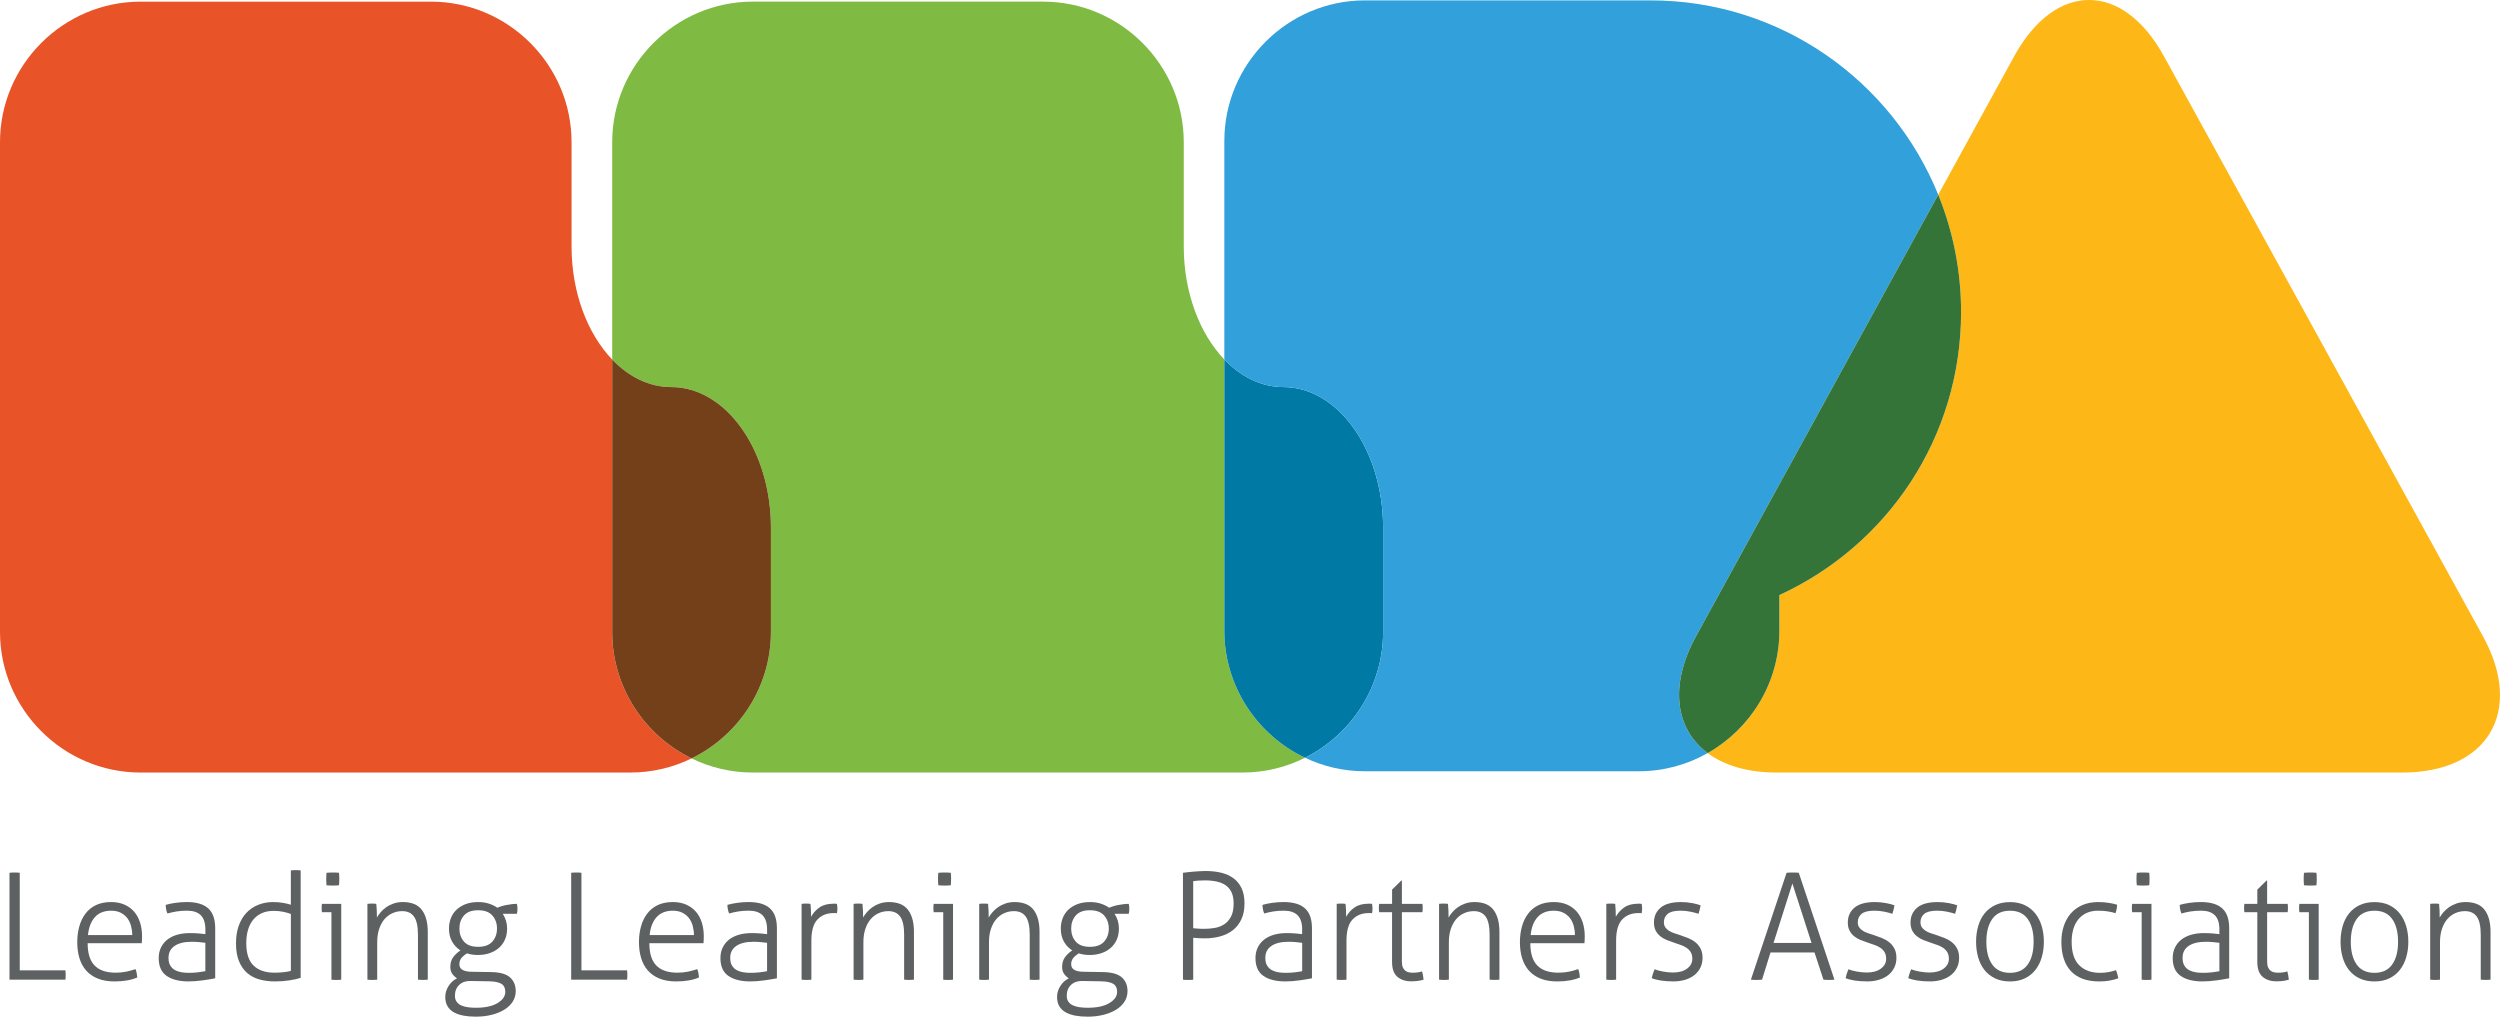
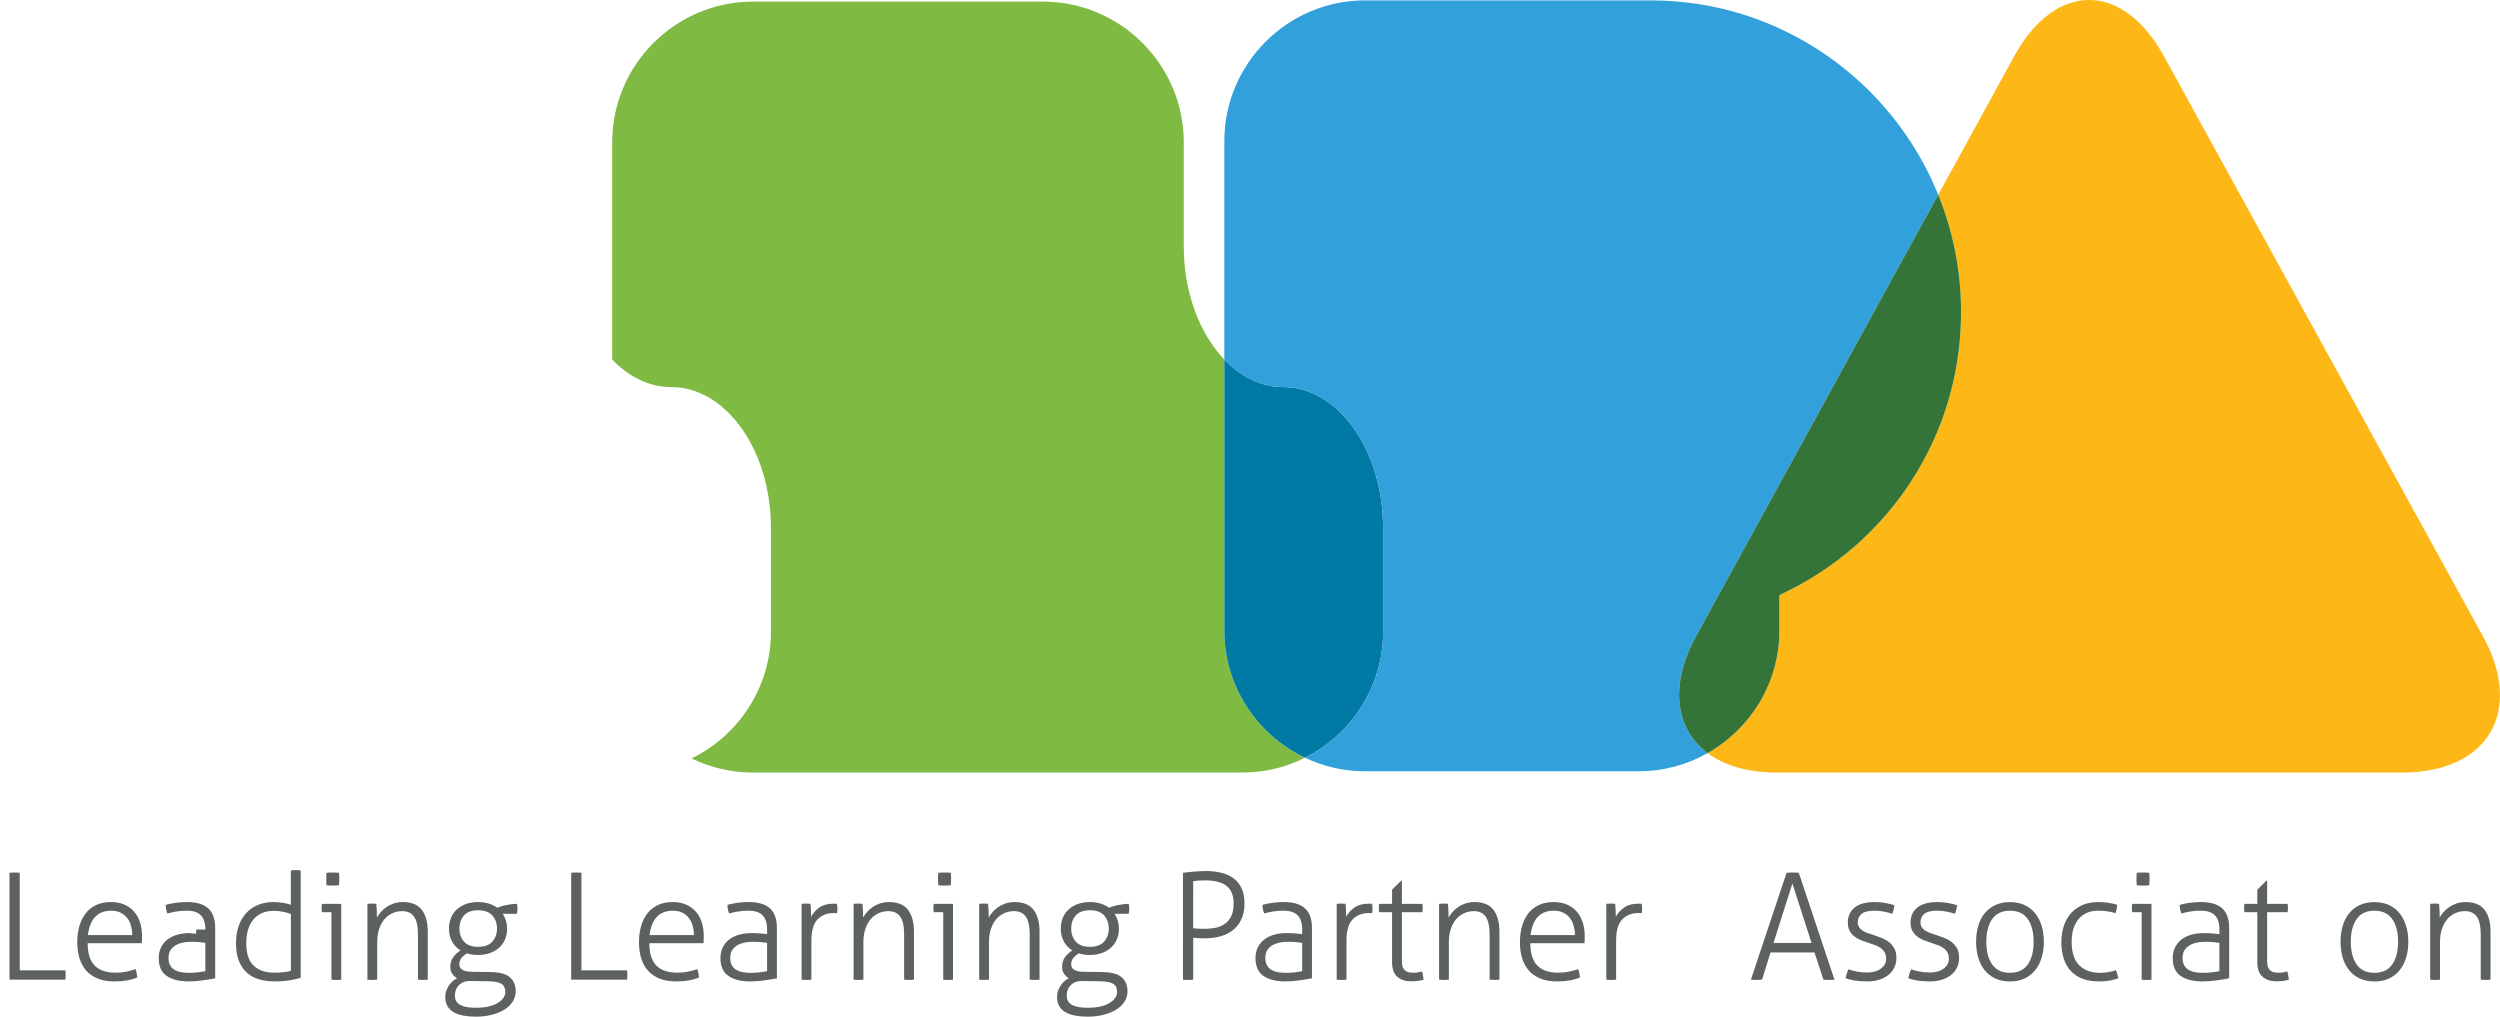
<svg xmlns="http://www.w3.org/2000/svg" version="1.1" id="Layer_1" x="0px" y="0px" viewBox="0 0 150 61" style="enable-background:new 0 0 150 61;" xml:space="preserve">
  <style type="text/css">
	.st0{fill:#E95328;}
	.st1{fill:#7FBB42;}
	.st2{fill:#0079A4;}
	.st3{fill:#32A0DA;}
	.st4{fill:#FDB717;}
	.st5{fill:#74401A;}
	.st6{fill:#347439;}
	.st7{fill:#5D6162;}
</style>
  <g>
-     <path class="st0" d="M36.732,37.917V21.574c-1.476-1.54-2.438-4.011-2.438-6.785V8.535   c0-4.641-3.796-8.436-8.435-8.436H8.434C3.796,0.099,0,3.894,0,8.535v29.382   c0,4.639,3.796,8.436,8.434,8.436h29.384c1.315,0,2.562-0.305,3.675-0.848   C38.682,44.132,36.732,41.241,36.732,37.917z" />
    <path class="st1" d="M73.46,37.841V21.57c-1.474-1.54-2.434-4.009-2.434-6.781V8.534   c0-4.64-3.796-8.436-8.436-8.436H45.167c-4.639,0-8.435,3.796-8.435,8.436v13.04   c0.993,1.036,2.219,1.651,3.542,1.651c3.289,0,5.981,3.796,5.981,8.436v6.256   c0,3.325-1.95,6.215-4.762,7.588c1.112,0.543,2.359,0.848,3.673,0.848h29.384   c1.345,0,2.619-0.321,3.75-0.887C75.446,44.11,73.46,41.197,73.46,37.841z" />
    <path class="st2" d="M77.007,23.224c-1.325,0-2.552-0.616-3.546-1.655v16.272   c0,3.356,1.986,6.269,4.84,7.624c2.771-1.387,4.685-4.255,4.685-7.549v-6.256   C82.986,27.021,80.295,23.224,77.007,23.224z" />
    <path class="st3" d="M101.762,38.173L116.294,11.683c-2.769-6.83-9.443-11.66-17.262-11.66   c-1.057,0-17.137,0-17.137,0c-4.639,0-8.435,3.796-8.435,8.435v13.112   c0.994,1.039,2.221,1.655,3.546,1.655c3.288,0,5.979,3.796,5.979,8.436v6.256   c0,3.294-1.915,6.162-4.685,7.548c1.092,0.519,2.311,0.811,3.595,0.811h16.433   c1.498,0,2.908-0.398,4.131-1.09C100.529,43.752,100.134,41.141,101.762,38.173z" />
    <path class="st4" d="M148.978,38.179L129.834,3.37c-2.473-4.496-6.515-4.494-8.982,0.005L116.294,11.683   c0.882,2.175,1.371,4.55,1.371,7.039c0,7.533-4.426,14.008-10.902,16.982v2.137   c0,3.141-1.741,5.893-4.304,7.345c0.996,0.74,2.399,1.167,4.145,1.167h37.541   C149.276,46.353,151.452,42.674,148.978,38.179z" />
-     <path class="st5" d="M46.255,31.661c0-4.64-2.692-8.436-5.981-8.436c-1.323,0-2.549-0.615-3.542-1.651   v16.343c0,3.324,1.949,6.215,4.761,7.587c2.812-1.372,4.762-4.263,4.762-7.587V31.661z" />
    <path class="st6" d="M106.763,35.704c6.476-2.974,10.902-9.449,10.902-16.982   c0-2.489-0.489-4.865-1.371-7.039L101.762,38.173c-1.628,2.968-1.233,5.578,0.697,7.013   c2.563-1.451,4.304-4.203,4.304-7.345V35.704z" />
    <g>
      <path class="st7" d="M0.569,52.367c0.035-0.005,0.081-0.01,0.138-0.013    c0.056-0.003,0.114-0.004,0.174-0.004c0.054,0,0.107,0.002,0.161,0.004    c0.053,0.003,0.101,0.008,0.142,0.013v5.851H3.922c0.006,0.035,0.011,0.081,0.014,0.138    c0.003,0.057,0.004,0.106,0.004,0.147c0,0.048-0.002,0.096-0.004,0.147    c-0.003,0.05-0.008,0.094-0.014,0.13H0.569V52.367z" />
      <path class="st7" d="M5.259,56.594c0,0.607,0.14,1.052,0.419,1.338    c0.279,0.286,0.698,0.428,1.257,0.428c0.226,0,0.436-0.019,0.629-0.058    c0.193-0.039,0.382-0.091,0.566-0.156c0.029,0.066,0.054,0.146,0.071,0.241    c0.018,0.095,0.03,0.182,0.036,0.259c-0.173,0.077-0.375,0.137-0.606,0.178    c-0.232,0.042-0.485,0.062-0.758,0.062c-0.392,0-0.73-0.058-1.012-0.174    c-0.283-0.116-0.514-0.278-0.696-0.486c-0.181-0.208-0.315-0.456-0.401-0.745    c-0.086-0.288-0.129-0.605-0.129-0.95c0-0.333,0.04-0.645,0.12-0.936    c0.08-0.292,0.202-0.547,0.365-0.767c0.163-0.22,0.373-0.392,0.629-0.517    c0.256-0.126,0.562-0.188,0.919-0.188c0.297,0,0.562,0.051,0.794,0.152    c0.232,0.102,0.426,0.242,0.584,0.423c0.157,0.181,0.276,0.399,0.357,0.651    c0.08,0.252,0.12,0.527,0.12,0.825c0,0.053-0.002,0.121-0.004,0.204    c-0.003,0.084-0.008,0.155-0.013,0.214H5.259z M7.935,56.104c0-0.184-0.024-0.365-0.071-0.544    c-0.048-0.178-0.122-0.334-0.223-0.468c-0.101-0.134-0.232-0.242-0.392-0.325    c-0.161-0.083-0.354-0.125-0.58-0.125c-0.416,0-0.74,0.128-0.972,0.384    c-0.232,0.255-0.371,0.615-0.419,1.078H7.935z" />
-       <path class="st7" d="M12.323,55.774c0-0.392-0.092-0.679-0.276-0.861    c-0.184-0.181-0.458-0.272-0.821-0.272c-0.237,0-0.455,0.016-0.651,0.049    c-0.196,0.033-0.371,0.073-0.526,0.12c-0.03-0.053-0.055-0.131-0.076-0.232    c-0.021-0.101-0.031-0.196-0.031-0.285c0.154-0.047,0.345-0.087,0.571-0.12    c0.226-0.033,0.458-0.05,0.696-0.05c0.577,0,1.005,0.126,1.284,0.379    c0.28,0.253,0.419,0.65,0.419,1.191v3.005c-0.208,0.042-0.461,0.083-0.758,0.125    c-0.298,0.042-0.58,0.062-0.847,0.062c-0.553,0-0.989-0.11-1.307-0.33    c-0.318-0.22-0.477-0.577-0.477-1.071c0-0.237,0.046-0.45,0.138-0.638    c0.092-0.187,0.22-0.345,0.384-0.472c0.163-0.128,0.359-0.224,0.588-0.29    c0.229-0.065,0.48-0.098,0.754-0.098c0.214,0,0.398,0.008,0.553,0.022    c0.155,0.015,0.282,0.028,0.384,0.04V55.774z M12.323,56.568c-0.101-0.012-0.227-0.026-0.379-0.041    c-0.151-0.014-0.296-0.021-0.433-0.021c-0.446,0-0.791,0.083-1.034,0.249    c-0.244,0.167-0.366,0.405-0.366,0.713c0,0.197,0.037,0.354,0.111,0.473    c0.074,0.119,0.171,0.209,0.29,0.272c0.119,0.062,0.25,0.104,0.392,0.125    c0.142,0.021,0.285,0.032,0.428,0.032c0.184,0,0.357-0.01,0.517-0.027    c0.16-0.018,0.318-0.042,0.472-0.071V56.568z" />
+       <path class="st7" d="M12.323,55.774c0-0.392-0.092-0.679-0.276-0.861    c-0.184-0.181-0.458-0.272-0.821-0.272c-0.237,0-0.455,0.016-0.651,0.049    c-0.196,0.033-0.371,0.073-0.526,0.12c-0.03-0.053-0.055-0.131-0.076-0.232    c-0.021-0.101-0.031-0.196-0.031-0.285c0.154-0.047,0.345-0.087,0.571-0.12    c0.226-0.033,0.458-0.05,0.696-0.05c0.577,0,1.005,0.126,1.284,0.379    c0.28,0.253,0.419,0.65,0.419,1.191v3.005c-0.208,0.042-0.461,0.083-0.758,0.125    c-0.298,0.042-0.58,0.062-0.847,0.062c-0.553,0-0.989-0.11-1.307-0.33    c-0.318-0.22-0.477-0.577-0.477-1.071c0-0.237,0.046-0.45,0.138-0.638    c0.092-0.187,0.22-0.345,0.384-0.472c0.163-0.128,0.359-0.224,0.588-0.29    c0.229-0.065,0.48-0.098,0.754-0.098c0.155,0.015,0.282,0.028,0.384,0.04V55.774z M12.323,56.568c-0.101-0.012-0.227-0.026-0.379-0.041    c-0.151-0.014-0.296-0.021-0.433-0.021c-0.446,0-0.791,0.083-1.034,0.249    c-0.244,0.167-0.366,0.405-0.366,0.713c0,0.197,0.037,0.354,0.111,0.473    c0.074,0.119,0.171,0.209,0.29,0.272c0.119,0.062,0.25,0.104,0.392,0.125    c0.142,0.021,0.285,0.032,0.428,0.032c0.184,0,0.357-0.01,0.517-0.027    c0.16-0.018,0.318-0.042,0.472-0.071V56.568z" />
      <path class="st7" d="M17.451,52.224c0.035-0.006,0.086-0.009,0.152-0.013    c0.065-0.004,0.113-0.005,0.143-0.005c0.035,0,0.085,0.002,0.147,0.005    c0.063,0.003,0.111,0.007,0.147,0.013v6.448c-0.184,0.06-0.414,0.11-0.687,0.152    c-0.274,0.042-0.559,0.062-0.857,0.062c-0.327,0-0.633-0.039-0.918-0.116    c-0.286-0.078-0.532-0.205-0.74-0.384c-0.208-0.178-0.373-0.413-0.495-0.705    c-0.122-0.292-0.183-0.651-0.183-1.079c0-0.392,0.053-0.741,0.161-1.047    c0.107-0.306,0.259-0.565,0.455-0.776c0.196-0.211,0.432-0.373,0.709-0.486    c0.277-0.113,0.581-0.17,0.914-0.17c0.196,0,0.391,0.017,0.584,0.05    c0.193,0.033,0.349,0.07,0.468,0.111V52.224z M17.451,54.838c-0.119-0.047-0.271-0.09-0.455-0.129    c-0.185-0.038-0.375-0.057-0.571-0.057c-0.28,0-0.522,0.047-0.727,0.142    c-0.205,0.095-0.376,0.228-0.512,0.397c-0.137,0.169-0.24,0.373-0.308,0.611    c-0.068,0.237-0.102,0.499-0.102,0.785c0,0.619,0.147,1.069,0.442,1.351    c0.294,0.283,0.712,0.423,1.253,0.423c0.196,0,0.383-0.011,0.562-0.031    c0.178-0.021,0.318-0.046,0.419-0.076V54.838z" />
      <path class="st7" d="M19.886,54.731h-0.571c-0.006-0.03-0.01-0.066-0.013-0.107    c-0.003-0.041-0.004-0.086-0.004-0.133c0-0.048,0.002-0.095,0.004-0.143    c0.003-0.047,0.007-0.086,0.013-0.116h1.159v4.549c-0.036,0.005-0.085,0.01-0.147,0.013    c-0.062,0.003-0.112,0.004-0.147,0.004c-0.03,0-0.077-0.002-0.143-0.004    c-0.066-0.003-0.116-0.008-0.151-0.013V54.731z M19.591,53.117    c-0.006-0.054-0.01-0.119-0.013-0.197c-0.003-0.077-0.004-0.142-0.004-0.196    c0-0.048,0.002-0.107,0.004-0.179c0.003-0.071,0.007-0.13,0.013-0.178    c0.054-0.005,0.119-0.01,0.196-0.013c0.077-0.003,0.143-0.004,0.196-0.004    c0.047,0,0.107,0.002,0.179,0.004c0.071,0.003,0.131,0.008,0.178,0.013    c0.006,0.048,0.011,0.107,0.014,0.178c0.003,0.072,0.004,0.131,0.004,0.179    c0,0.054-0.002,0.119-0.004,0.196c-0.003,0.078-0.008,0.143-0.014,0.197    c-0.047,0.006-0.107,0.011-0.178,0.013c-0.071,0.003-0.131,0.005-0.179,0.005    c-0.054,0-0.119-0.002-0.196-0.005C19.71,53.127,19.645,53.122,19.591,53.117z" />
      <path class="st7" d="M22.044,54.231c0.048-0.005,0.094-0.01,0.138-0.013    c0.044-0.002,0.087-0.004,0.129-0.004c0.048,0,0.092,0.002,0.134,0.004    c0.041,0.003,0.086,0.008,0.134,0.013c0.012,0.107,0.021,0.241,0.027,0.401    c0.006,0.161,0.009,0.3,0.009,0.419c0.059-0.107,0.137-0.216,0.232-0.325    c0.095-0.11,0.206-0.21,0.334-0.299c0.128-0.089,0.275-0.162,0.442-0.219    c0.167-0.056,0.348-0.085,0.544-0.085c0.523,0,0.904,0.156,1.142,0.468    c0.237,0.312,0.357,0.751,0.357,1.316v2.871c-0.036,0.005-0.085,0.01-0.147,0.013    c-0.062,0.003-0.112,0.004-0.147,0.004c-0.03,0-0.078-0.002-0.143-0.004    c-0.066-0.003-0.116-0.008-0.152-0.013V56.086c0-0.506-0.079-0.868-0.236-1.088    c-0.158-0.22-0.394-0.33-0.709-0.33c-0.208,0-0.405,0.041-0.589,0.125    c-0.184,0.084-0.343,0.204-0.477,0.361c-0.134,0.158-0.239,0.352-0.317,0.585    c-0.077,0.232-0.116,0.496-0.116,0.793v2.248c-0.036,0.005-0.085,0.01-0.147,0.013    c-0.063,0.003-0.111,0.004-0.147,0.004c-0.03,0-0.077-0.002-0.143-0.004    c-0.066-0.003-0.116-0.008-0.151-0.013V54.231z" />
      <path class="st7" d="M29.49,58.325c0.523,0.012,0.897,0.12,1.119,0.325    c0.223,0.205,0.334,0.477,0.334,0.817c0,0.231-0.059,0.441-0.178,0.628    c-0.119,0.188-0.286,0.348-0.5,0.481c-0.214,0.134-0.468,0.238-0.762,0.312    C29.209,60.963,28.89,61,28.545,61c-0.268,0-0.513-0.021-0.736-0.062    c-0.223-0.042-0.416-0.109-0.58-0.201c-0.164-0.092-0.29-0.214-0.379-0.365    c-0.089-0.152-0.134-0.338-0.134-0.558c0-0.226,0.066-0.443,0.196-0.651    c0.131-0.208,0.3-0.363,0.509-0.463c-0.113-0.072-0.208-0.162-0.286-0.272    c-0.077-0.111-0.116-0.246-0.116-0.406c0-0.231,0.055-0.425,0.165-0.579    c0.11-0.155,0.257-0.295,0.441-0.419c-0.208-0.131-0.374-0.306-0.499-0.527    c-0.125-0.22-0.187-0.481-0.187-0.785c0-0.22,0.037-0.427,0.111-0.62    c0.075-0.192,0.186-0.361,0.335-0.503c0.148-0.143,0.331-0.256,0.548-0.34    c0.217-0.083,0.468-0.125,0.754-0.125c0.244,0,0.461,0.031,0.651,0.094    c0.19,0.062,0.357,0.145,0.499,0.245c0.059-0.023,0.134-0.05,0.223-0.08    c0.089-0.03,0.187-0.055,0.294-0.076c0.107-0.021,0.217-0.038,0.33-0.054    c0.113-0.015,0.223-0.022,0.33-0.022c0.023,0.089,0.035,0.187,0.035,0.294    c0,0.114-0.012,0.214-0.035,0.304h-0.847c0.083,0.131,0.147,0.269,0.192,0.414    c0.044,0.146,0.067,0.302,0.067,0.468c0,0.256-0.044,0.482-0.134,0.678    c-0.089,0.196-0.213,0.362-0.37,0.495c-0.158,0.134-0.342,0.237-0.553,0.308    c-0.211,0.071-0.439,0.107-0.682,0.107c-0.256,0-0.479-0.033-0.669-0.098    c-0.166,0.107-0.284,0.21-0.352,0.307c-0.069,0.098-0.103,0.21-0.103,0.335    c0,0.059,0.009,0.116,0.027,0.169c0.018,0.054,0.055,0.103,0.111,0.147    c0.057,0.045,0.135,0.08,0.237,0.107c0.101,0.028,0.232,0.04,0.392,0.04L29.49,58.325z     M28.224,58.859c-0.28-0.006-0.504,0.074-0.674,0.237c-0.169,0.164-0.254,0.38-0.254,0.647    c0,0.142,0.033,0.261,0.098,0.356c0.065,0.095,0.156,0.169,0.272,0.223    c0.116,0.053,0.251,0.09,0.405,0.112c0.154,0.021,0.318,0.031,0.49,0.031    c0.553,0,0.984-0.094,1.293-0.281c0.309-0.187,0.464-0.411,0.464-0.673    c0-0.226-0.077-0.386-0.232-0.481c-0.155-0.096-0.408-0.146-0.758-0.152L28.224,58.859z     M27.564,55.712c0,0.309,0.091,0.57,0.272,0.781c0.181,0.211,0.465,0.316,0.852,0.316    c0.386,0,0.672-0.105,0.856-0.316c0.184-0.211,0.276-0.471,0.276-0.781    c0-0.309-0.092-0.569-0.276-0.78c-0.184-0.211-0.47-0.317-0.856-0.317    c-0.387,0-0.67,0.106-0.852,0.317C27.655,55.143,27.564,55.403,27.564,55.712z" />
      <path class="st7" d="M34.271,52.367c0.036-0.005,0.082-0.01,0.138-0.013    c0.056-0.003,0.114-0.004,0.174-0.004c0.053,0,0.107,0.002,0.16,0.004    c0.054,0.003,0.101,0.008,0.143,0.013v5.851H37.624c0.006,0.035,0.01,0.081,0.013,0.138    c0.003,0.057,0.004,0.106,0.004,0.147c0,0.048-0.002,0.096-0.004,0.147    c-0.003,0.05-0.008,0.094-0.013,0.13h-3.353V52.367z" />
      <path class="st7" d="M38.961,56.594c0,0.607,0.14,1.052,0.419,1.338    c0.279,0.286,0.698,0.428,1.257,0.428c0.226,0,0.436-0.019,0.629-0.058    c0.193-0.039,0.382-0.091,0.567-0.156c0.03,0.066,0.054,0.146,0.072,0.241    c0.017,0.095,0.029,0.182,0.035,0.259c-0.173,0.077-0.375,0.137-0.606,0.178    c-0.232,0.042-0.484,0.062-0.758,0.062c-0.392,0-0.73-0.058-1.012-0.174    c-0.282-0.116-0.514-0.278-0.696-0.486c-0.181-0.208-0.315-0.456-0.401-0.745    c-0.086-0.288-0.129-0.605-0.129-0.95c0-0.333,0.04-0.645,0.12-0.936    c0.08-0.292,0.202-0.547,0.366-0.767c0.163-0.22,0.373-0.392,0.629-0.517    c0.256-0.126,0.562-0.188,0.919-0.188c0.297,0,0.562,0.051,0.794,0.152    c0.232,0.102,0.426,0.242,0.584,0.423c0.158,0.181,0.277,0.399,0.357,0.651    c0.08,0.252,0.12,0.527,0.12,0.825c0,0.053-0.001,0.121-0.004,0.204    c-0.003,0.084-0.008,0.155-0.013,0.214H38.961z M41.637,56.104c0-0.184-0.024-0.365-0.072-0.544    c-0.048-0.178-0.122-0.334-0.223-0.468c-0.101-0.134-0.232-0.242-0.392-0.325    c-0.16-0.083-0.354-0.125-0.58-0.125c-0.416,0-0.74,0.128-0.972,0.384    c-0.232,0.255-0.372,0.615-0.419,1.078H41.637z" />
      <path class="st7" d="M46.025,55.774c0-0.392-0.092-0.679-0.276-0.861    c-0.185-0.181-0.458-0.272-0.82-0.272c-0.238,0-0.455,0.016-0.651,0.049    c-0.196,0.033-0.372,0.073-0.526,0.12c-0.03-0.053-0.055-0.131-0.076-0.232    c-0.021-0.101-0.031-0.196-0.031-0.285c0.155-0.047,0.345-0.087,0.571-0.12    c0.226-0.033,0.458-0.05,0.696-0.05c0.577,0,1.005,0.126,1.284,0.379    c0.28,0.253,0.419,0.65,0.419,1.191v3.005c-0.208,0.042-0.461,0.083-0.758,0.125    c-0.298,0.042-0.58,0.062-0.847,0.062c-0.553,0-0.989-0.11-1.307-0.33    c-0.318-0.22-0.477-0.577-0.477-1.071c0-0.237,0.046-0.45,0.138-0.638    c0.092-0.187,0.22-0.345,0.384-0.472c0.163-0.128,0.36-0.224,0.588-0.29    c0.229-0.065,0.48-0.098,0.754-0.098c0.214,0,0.398,0.008,0.553,0.022    c0.154,0.015,0.282,0.028,0.384,0.04V55.774z M46.025,56.568c-0.101-0.012-0.227-0.026-0.379-0.041    c-0.151-0.014-0.296-0.021-0.433-0.021c-0.446,0-0.791,0.083-1.034,0.249    c-0.244,0.167-0.366,0.405-0.366,0.713c0,0.197,0.037,0.354,0.111,0.473    c0.074,0.119,0.171,0.209,0.29,0.272c0.119,0.062,0.25,0.104,0.392,0.125    c0.143,0.021,0.286,0.032,0.428,0.032c0.184,0,0.357-0.01,0.517-0.027    c0.161-0.018,0.318-0.042,0.473-0.071V56.568z" />
      <path class="st7" d="M48.094,54.231c0.048-0.005,0.093-0.01,0.138-0.013    c0.044-0.002,0.088-0.004,0.129-0.004c0.047,0,0.092,0.002,0.134,0.004    c0.042,0.003,0.086,0.008,0.134,0.013c0.012,0.107,0.021,0.233,0.027,0.379    c0.006,0.146,0.009,0.279,0.009,0.397c0.119-0.22,0.286-0.406,0.5-0.557    c0.214-0.152,0.496-0.228,0.847-0.228c0.029,0,0.061,0,0.093,0c0.033,0,0.07,0.003,0.112,0.009    c0.018,0.102,0.027,0.197,0.027,0.286c0,0.095-0.009,0.188-0.027,0.276    c-0.048-0.006-0.085-0.009-0.112-0.009c-0.027,0-0.055,0-0.085,0c-0.404,0-0.728,0.128-0.972,0.384    c-0.244,0.255-0.365,0.68-0.365,1.275v2.337c-0.036,0.005-0.085,0.01-0.147,0.013    c-0.063,0.003-0.112,0.004-0.147,0.004c-0.03,0-0.077-0.002-0.143-0.004    c-0.066-0.003-0.116-0.008-0.151-0.013V54.231z" />
      <path class="st7" d="M51.215,54.231c0.048-0.005,0.094-0.01,0.138-0.013    c0.044-0.002,0.087-0.004,0.129-0.004c0.047,0,0.092,0.002,0.134,0.004    c0.042,0.003,0.086,0.008,0.134,0.013c0.012,0.107,0.021,0.241,0.027,0.401    c0.006,0.161,0.009,0.3,0.009,0.419c0.059-0.107,0.137-0.216,0.232-0.325    c0.095-0.11,0.207-0.21,0.334-0.299c0.128-0.089,0.275-0.162,0.442-0.219    c0.167-0.056,0.348-0.085,0.544-0.085c0.523,0,0.904,0.156,1.142,0.468    c0.238,0.312,0.357,0.751,0.357,1.316v2.871c-0.036,0.005-0.085,0.01-0.147,0.013    c-0.062,0.003-0.112,0.004-0.147,0.004c-0.03,0-0.078-0.002-0.143-0.004    c-0.065-0.003-0.116-0.008-0.152-0.013V56.086c0-0.506-0.079-0.868-0.236-1.088    c-0.158-0.22-0.394-0.33-0.709-0.33c-0.208,0-0.405,0.041-0.589,0.125    c-0.184,0.084-0.343,0.204-0.477,0.361c-0.134,0.158-0.239,0.352-0.317,0.585    c-0.077,0.232-0.116,0.496-0.116,0.793v2.248c-0.036,0.005-0.085,0.01-0.147,0.013    c-0.063,0.003-0.112,0.004-0.147,0.004c-0.029,0-0.077-0.002-0.143-0.004    c-0.066-0.003-0.116-0.008-0.151-0.013V54.231z" />
      <path class="st7" d="M56.593,54.731H56.022c-0.006-0.03-0.01-0.066-0.014-0.107    c-0.003-0.041-0.004-0.086-0.004-0.133c0-0.048,0.002-0.095,0.004-0.143    c0.003-0.047,0.008-0.086,0.014-0.116h1.159v4.549c-0.036,0.005-0.085,0.01-0.147,0.013    c-0.062,0.003-0.112,0.004-0.147,0.004c-0.03,0-0.077-0.002-0.142-0.004    c-0.066-0.003-0.116-0.008-0.151-0.013V54.731z M56.299,53.117    c-0.006-0.054-0.01-0.119-0.014-0.197c-0.003-0.077-0.004-0.142-0.004-0.196    c0-0.048,0.002-0.107,0.004-0.179c0.003-0.071,0.008-0.13,0.014-0.178    c0.053-0.005,0.119-0.01,0.196-0.013c0.077-0.003,0.143-0.004,0.196-0.004    c0.048,0,0.107,0.002,0.179,0.004c0.071,0.003,0.131,0.008,0.178,0.013    c0.006,0.048,0.01,0.107,0.014,0.178c0.003,0.072,0.004,0.131,0.004,0.179    c0,0.054-0.001,0.119-0.004,0.196c-0.003,0.078-0.008,0.143-0.014,0.197    c-0.047,0.006-0.107,0.011-0.178,0.013c-0.072,0.003-0.131,0.005-0.179,0.005    c-0.053,0-0.119-0.002-0.196-0.005C56.418,53.127,56.352,53.122,56.299,53.117z" />
      <path class="st7" d="M58.751,54.231c0.048-0.005,0.093-0.01,0.138-0.013    c0.044-0.002,0.087-0.004,0.129-0.004c0.048,0,0.092,0.002,0.134,0.004    c0.042,0.003,0.086,0.008,0.134,0.013c0.012,0.107,0.021,0.241,0.027,0.401    c0.006,0.161,0.009,0.3,0.009,0.419c0.06-0.107,0.137-0.216,0.232-0.325    c0.095-0.11,0.206-0.21,0.334-0.299c0.128-0.089,0.275-0.162,0.441-0.219    c0.167-0.056,0.348-0.085,0.544-0.085c0.523,0,0.904,0.156,1.142,0.468    c0.238,0.312,0.357,0.751,0.357,1.316v2.871c-0.036,0.005-0.085,0.01-0.147,0.013    c-0.062,0.003-0.111,0.004-0.147,0.004c-0.03,0-0.078-0.002-0.143-0.004    c-0.065-0.003-0.116-0.008-0.152-0.013V56.086c0-0.506-0.079-0.868-0.236-1.088    c-0.158-0.22-0.394-0.33-0.709-0.33c-0.208,0-0.405,0.041-0.589,0.125    c-0.184,0.084-0.343,0.204-0.477,0.361c-0.134,0.158-0.239,0.352-0.317,0.585    c-0.077,0.232-0.116,0.496-0.116,0.793v2.248c-0.035,0.005-0.085,0.01-0.147,0.013    c-0.063,0.003-0.112,0.004-0.147,0.004c-0.029,0-0.077-0.002-0.142-0.004    c-0.066-0.003-0.116-0.008-0.151-0.013V54.231z" />
      <path class="st7" d="M66.198,58.325c0.523,0.012,0.897,0.12,1.119,0.325    c0.223,0.205,0.334,0.477,0.334,0.817c0,0.231-0.059,0.441-0.178,0.628    c-0.119,0.188-0.286,0.348-0.5,0.481c-0.214,0.134-0.468,0.238-0.762,0.312    C65.917,60.963,65.597,61,65.252,61c-0.268,0-0.513-0.021-0.736-0.062    c-0.223-0.042-0.416-0.109-0.58-0.201c-0.164-0.092-0.29-0.214-0.379-0.365    c-0.089-0.152-0.134-0.338-0.134-0.558c0-0.226,0.065-0.443,0.196-0.651    c0.131-0.208,0.3-0.363,0.509-0.463c-0.113-0.072-0.208-0.162-0.285-0.272    c-0.077-0.111-0.116-0.246-0.116-0.406c0-0.231,0.055-0.425,0.165-0.579    c0.11-0.155,0.257-0.295,0.442-0.419c-0.208-0.131-0.374-0.306-0.499-0.527    c-0.125-0.22-0.187-0.481-0.187-0.785c0-0.22,0.037-0.427,0.112-0.62    c0.074-0.192,0.186-0.361,0.334-0.503c0.149-0.143,0.332-0.256,0.549-0.34    c0.217-0.083,0.468-0.125,0.754-0.125c0.244,0,0.461,0.031,0.651,0.094    c0.19,0.062,0.357,0.145,0.499,0.245c0.059-0.023,0.134-0.05,0.223-0.08    c0.089-0.03,0.187-0.055,0.294-0.076c0.107-0.021,0.217-0.038,0.33-0.054    c0.113-0.015,0.223-0.022,0.33-0.022c0.024,0.089,0.035,0.187,0.035,0.294    c0,0.114-0.012,0.214-0.035,0.304h-0.848c0.083,0.131,0.147,0.269,0.192,0.414    c0.044,0.146,0.067,0.302,0.067,0.468c0,0.256-0.044,0.482-0.134,0.678    c-0.089,0.196-0.213,0.362-0.37,0.495c-0.158,0.134-0.342,0.237-0.553,0.308    c-0.211,0.071-0.439,0.107-0.682,0.107c-0.256,0-0.479-0.033-0.669-0.098    c-0.166,0.107-0.284,0.21-0.352,0.307c-0.069,0.098-0.103,0.21-0.103,0.335    c0,0.059,0.009,0.116,0.027,0.169c0.018,0.054,0.055,0.103,0.112,0.147    c0.056,0.045,0.135,0.08,0.236,0.107c0.101,0.028,0.232,0.04,0.392,0.04L66.198,58.325z     M64.931,58.859c-0.28-0.006-0.504,0.074-0.673,0.237c-0.169,0.164-0.254,0.38-0.254,0.647    c0,0.142,0.033,0.261,0.098,0.356c0.065,0.095,0.156,0.169,0.272,0.223    c0.116,0.053,0.251,0.09,0.405,0.112c0.155,0.021,0.318,0.031,0.491,0.031    c0.553,0,0.984-0.094,1.293-0.281c0.309-0.187,0.464-0.411,0.464-0.673    c0-0.226-0.077-0.386-0.232-0.481c-0.155-0.096-0.408-0.146-0.758-0.152L64.931,58.859z     M64.271,55.712c0,0.309,0.091,0.57,0.272,0.781c0.182,0.211,0.465,0.316,0.852,0.316    c0.386,0,0.672-0.105,0.856-0.316c0.184-0.211,0.276-0.471,0.276-0.781    c0-0.309-0.092-0.569-0.276-0.78c-0.184-0.211-0.47-0.317-0.856-0.317    c-0.387,0-0.67,0.106-0.852,0.317C64.362,55.143,64.271,55.403,64.271,55.712z" />
      <path class="st7" d="M70.978,52.367c0.059-0.005,0.143-0.016,0.25-0.031    c0.107-0.014,0.225-0.027,0.352-0.036c0.128-0.009,0.259-0.018,0.392-0.027    c0.134-0.009,0.254-0.013,0.361-0.013c0.351,0,0.669,0.036,0.955,0.107    c0.285,0.071,0.53,0.184,0.736,0.339c0.205,0.155,0.364,0.355,0.477,0.602    c0.113,0.247,0.169,0.546,0.169,0.897c0,0.374-0.064,0.695-0.192,0.963    c-0.128,0.268-0.3,0.485-0.517,0.651c-0.217,0.166-0.47,0.288-0.758,0.366    c-0.289,0.077-0.59,0.116-0.905,0.116c-0.137,0-0.256-0.003-0.357-0.009    c-0.101-0.006-0.217-0.015-0.348-0.027v2.515c-0.042,0.005-0.089,0.01-0.142,0.013    c-0.054,0.003-0.107,0.004-0.161,0.004c-0.059,0-0.118-0.002-0.174-0.004    c-0.057-0.003-0.103-0.008-0.138-0.013V52.367z M71.593,55.694c0.06,0.005,0.112,0.01,0.156,0.013    c0.045,0.003,0.089,0.006,0.134,0.01c0.044,0.003,0.095,0.006,0.151,0.009    c0.057,0.003,0.129,0.004,0.218,0.004c0.214,0,0.425-0.018,0.633-0.054    c0.208-0.035,0.397-0.108,0.567-0.218c0.169-0.11,0.306-0.264,0.41-0.464    c0.104-0.199,0.156-0.462,0.156-0.788c0-0.262-0.04-0.48-0.121-0.656    c-0.08-0.175-0.195-0.317-0.343-0.423c-0.149-0.107-0.33-0.185-0.544-0.232    c-0.214-0.048-0.452-0.072-0.714-0.072c-0.155,0-0.291,0.005-0.41,0.014    c-0.119,0.009-0.217,0.019-0.294,0.031V55.694z" />
      <path class="st7" d="M78.13,55.774c0-0.392-0.092-0.679-0.277-0.861    c-0.185-0.181-0.457-0.272-0.82-0.272c-0.238,0-0.455,0.016-0.651,0.049    c-0.196,0.033-0.372,0.073-0.526,0.12c-0.03-0.053-0.055-0.131-0.076-0.232    c-0.021-0.101-0.031-0.196-0.031-0.285c0.155-0.047,0.345-0.087,0.571-0.12    c0.226-0.033,0.458-0.05,0.695-0.05c0.577,0,1.005,0.126,1.284,0.379    c0.28,0.253,0.419,0.65,0.419,1.191v3.005c-0.208,0.042-0.461,0.083-0.758,0.125    c-0.297,0.042-0.58,0.062-0.847,0.062c-0.553,0-0.989-0.11-1.307-0.33    c-0.318-0.22-0.477-0.577-0.477-1.071c0-0.237,0.046-0.45,0.138-0.638    c0.092-0.187,0.22-0.345,0.383-0.472c0.163-0.128,0.359-0.224,0.588-0.29    c0.229-0.065,0.48-0.098,0.754-0.098c0.214,0,0.398,0.008,0.553,0.022    c0.154,0.015,0.282,0.028,0.383,0.04V55.774z M78.13,56.568c-0.101-0.012-0.227-0.026-0.379-0.041    c-0.151-0.014-0.296-0.021-0.432-0.021c-0.446,0-0.791,0.083-1.034,0.249    c-0.244,0.167-0.366,0.405-0.366,0.713c0,0.197,0.037,0.354,0.112,0.473    c0.074,0.119,0.171,0.209,0.29,0.272c0.119,0.062,0.25,0.104,0.392,0.125    c0.143,0.021,0.286,0.032,0.428,0.032c0.184,0,0.357-0.01,0.517-0.027    c0.161-0.018,0.318-0.042,0.472-0.071V56.568z" />
      <path class="st7" d="M80.199,54.231c0.047-0.005,0.094-0.01,0.138-0.013    c0.045-0.002,0.088-0.004,0.129-0.004c0.047,0,0.092,0.002,0.134,0.004    c0.042,0.003,0.087,0.008,0.134,0.013c0.012,0.107,0.021,0.233,0.027,0.379    c0.006,0.146,0.009,0.279,0.009,0.397c0.119-0.22,0.285-0.406,0.5-0.557    c0.214-0.152,0.496-0.228,0.847-0.228c0.029,0,0.061,0,0.094,0c0.032,0,0.07,0.003,0.112,0.009    c0.018,0.102,0.027,0.197,0.027,0.286c0,0.095-0.009,0.188-0.027,0.276    c-0.048-0.006-0.085-0.009-0.112-0.009c-0.027,0-0.055,0-0.085,0c-0.404,0-0.728,0.128-0.972,0.384    c-0.244,0.255-0.365,0.68-0.365,1.275v2.337c-0.036,0.005-0.085,0.01-0.147,0.013    c-0.063,0.003-0.112,0.004-0.147,0.004c-0.029,0-0.077-0.002-0.142-0.004    c-0.066-0.003-0.116-0.008-0.152-0.013V54.231z" />
      <path class="st7" d="M83.525,54.731h-0.776c-0.006-0.03-0.01-0.068-0.013-0.116    c-0.003-0.047-0.004-0.095-0.004-0.143c0-0.047,0.001-0.092,0.004-0.133    c0.003-0.042,0.008-0.078,0.013-0.107h0.776v-0.856l0.553-0.543h0.036v1.4h1.231    c0.005,0.03,0.01,0.066,0.013,0.107c0.003,0.041,0.004,0.086,0.004,0.133    c0,0.048-0.002,0.096-0.004,0.143c-0.003,0.048-0.008,0.087-0.013,0.116h-1.231v2.961    c0,0.149,0.019,0.266,0.058,0.352c0.038,0.087,0.089,0.154,0.151,0.201    c0.062,0.048,0.134,0.079,0.214,0.094c0.08,0.015,0.162,0.022,0.245,0.022    c0.208,0,0.389-0.026,0.544-0.08c0.042,0.154,0.071,0.321,0.089,0.499    c-0.214,0.066-0.464,0.098-0.749,0.098c-0.339,0-0.614-0.091-0.825-0.273    c-0.211-0.181-0.317-0.477-0.317-0.887V54.731z" />
      <path class="st7" d="M86.344,54.231c0.048-0.005,0.094-0.01,0.138-0.013    c0.044-0.002,0.087-0.004,0.129-0.004c0.048,0,0.092,0.002,0.134,0.004    c0.041,0.003,0.086,0.008,0.134,0.013c0.012,0.107,0.021,0.241,0.027,0.401    c0.006,0.161,0.009,0.3,0.009,0.419c0.06-0.107,0.137-0.216,0.232-0.325    c0.095-0.11,0.206-0.21,0.334-0.299c0.128-0.089,0.275-0.162,0.441-0.219    c0.167-0.056,0.348-0.085,0.544-0.085c0.524,0,0.904,0.156,1.142,0.468    c0.237,0.312,0.357,0.751,0.357,1.316v2.871c-0.036,0.005-0.085,0.01-0.147,0.013    c-0.062,0.003-0.111,0.004-0.147,0.004c-0.03,0-0.078-0.002-0.143-0.004    c-0.065-0.003-0.116-0.008-0.152-0.013V56.086c0-0.506-0.079-0.868-0.236-1.088    c-0.158-0.22-0.394-0.33-0.709-0.33c-0.208,0-0.405,0.041-0.589,0.125    c-0.184,0.084-0.343,0.204-0.477,0.361c-0.133,0.158-0.239,0.352-0.317,0.585    c-0.077,0.232-0.116,0.496-0.116,0.793v2.248c-0.036,0.005-0.085,0.01-0.147,0.013    c-0.062,0.003-0.111,0.004-0.147,0.004c-0.03,0-0.077-0.002-0.143-0.004    c-0.065-0.003-0.116-0.008-0.151-0.013V54.231z" />
      <path class="st7" d="M91.82,56.594c0,0.607,0.14,1.052,0.419,1.338    c0.28,0.286,0.699,0.428,1.257,0.428c0.227,0,0.436-0.019,0.629-0.058    c0.193-0.039,0.382-0.091,0.566-0.156c0.029,0.066,0.054,0.146,0.071,0.241    c0.018,0.095,0.03,0.182,0.035,0.259c-0.172,0.077-0.375,0.137-0.606,0.178    c-0.232,0.042-0.485,0.062-0.758,0.062c-0.392,0-0.73-0.058-1.012-0.174    c-0.282-0.116-0.514-0.278-0.695-0.486c-0.181-0.208-0.315-0.456-0.402-0.745    c-0.087-0.288-0.129-0.605-0.129-0.95c0-0.333,0.04-0.645,0.12-0.936    c0.08-0.292,0.203-0.547,0.366-0.767c0.163-0.22,0.373-0.392,0.629-0.517    c0.256-0.126,0.562-0.188,0.919-0.188c0.297,0,0.562,0.051,0.794,0.152    c0.231,0.102,0.426,0.242,0.584,0.423c0.157,0.181,0.276,0.399,0.356,0.651    c0.081,0.252,0.121,0.527,0.121,0.825c0,0.053-0.002,0.121-0.004,0.204    c-0.003,0.084-0.008,0.155-0.013,0.214H91.82z M94.496,56.104c0-0.184-0.024-0.365-0.072-0.544    c-0.047-0.178-0.121-0.334-0.222-0.468c-0.101-0.134-0.232-0.242-0.393-0.325    c-0.16-0.083-0.354-0.125-0.58-0.125c-0.416,0-0.74,0.128-0.972,0.384    c-0.232,0.255-0.371,0.615-0.419,1.078H94.496z" />
      <path class="st7" d="M96.377,54.231c0.047-0.005,0.094-0.01,0.138-0.013    c0.045-0.002,0.088-0.004,0.129-0.004c0.047,0,0.092,0.002,0.134,0.004    c0.042,0.003,0.087,0.008,0.134,0.013c0.012,0.107,0.021,0.233,0.027,0.379    c0.006,0.146,0.009,0.279,0.009,0.397c0.119-0.22,0.286-0.406,0.5-0.557    c0.214-0.152,0.496-0.228,0.847-0.228c0.029,0,0.061,0,0.094,0c0.032,0,0.07,0.003,0.111,0.009    c0.018,0.102,0.027,0.197,0.027,0.286c0,0.095-0.009,0.188-0.027,0.276    c-0.048-0.006-0.085-0.009-0.111-0.009c-0.027,0-0.055,0-0.085,0c-0.404,0-0.728,0.128-0.972,0.384    c-0.244,0.255-0.365,0.68-0.365,1.275v2.337c-0.036,0.005-0.085,0.01-0.147,0.013    c-0.063,0.003-0.112,0.004-0.147,0.004c-0.03,0-0.077-0.002-0.143-0.004    c-0.065-0.003-0.116-0.008-0.151-0.013V54.231z" />
-       <path class="st7" d="M99.275,58.156c0.131,0.054,0.3,0.099,0.509,0.138    c0.208,0.038,0.407,0.057,0.597,0.057c0.357,0,0.639-0.078,0.847-0.236    c0.208-0.157,0.312-0.353,0.312-0.584c0-0.161-0.031-0.292-0.094-0.396    c-0.062-0.105-0.146-0.192-0.25-0.264c-0.104-0.071-0.221-0.129-0.353-0.173    c-0.13-0.045-0.264-0.091-0.401-0.138c-0.149-0.048-0.296-0.102-0.442-0.161    c-0.145-0.06-0.275-0.136-0.388-0.228c-0.113-0.092-0.204-0.204-0.272-0.335    c-0.069-0.13-0.103-0.294-0.103-0.49c0-0.362,0.132-0.657,0.397-0.883    c0.264-0.225,0.673-0.339,1.226-0.339c0.232,0,0.456,0.021,0.673,0.062    c0.217,0.042,0.385,0.086,0.504,0.134c-0.03,0.173-0.071,0.342-0.125,0.508    c-0.125-0.042-0.284-0.083-0.477-0.125c-0.193-0.042-0.394-0.062-0.602-0.062    c-0.363,0-0.62,0.064-0.772,0.192c-0.152,0.128-0.227,0.296-0.227,0.503    c0,0.113,0.025,0.21,0.076,0.29c0.05,0.08,0.119,0.149,0.205,0.205    c0.086,0.057,0.184,0.106,0.295,0.147c0.11,0.042,0.227,0.08,0.352,0.116    c0.161,0.053,0.323,0.112,0.486,0.174c0.163,0.062,0.312,0.144,0.446,0.245    c0.134,0.101,0.244,0.229,0.33,0.384c0.086,0.154,0.129,0.347,0.129,0.579    c0,0.214-0.043,0.409-0.129,0.584c-0.087,0.176-0.207,0.324-0.361,0.447    c-0.155,0.121-0.339,0.215-0.553,0.28c-0.214,0.065-0.449,0.098-0.705,0.098    c-0.285,0-0.539-0.018-0.763-0.054c-0.223-0.036-0.403-0.083-0.539-0.143    C99.142,58.512,99.198,58.334,99.275,58.156z" />
      <path class="st7" d="M107.195,52.367c0.041-0.005,0.098-0.01,0.17-0.013    c0.071-0.003,0.137-0.004,0.196-0.004c0.065,0,0.132,0.002,0.201,0.004    c0.069,0.003,0.123,0.008,0.165,0.013l2.14,6.412c-0.036,0.005-0.087,0.01-0.152,0.013    c-0.065,0.003-0.128,0.004-0.187,0.004c-0.054,0-0.111-0.002-0.17-0.004    c-0.059-0.003-0.11-0.008-0.152-0.013l-0.535-1.632h-2.64l-0.508,1.632    c-0.047,0.005-0.102,0.01-0.165,0.013c-0.062,0.003-0.121,0.004-0.174,0.004    c-0.06,0-0.121-0.002-0.183-0.004c-0.063-0.003-0.112-0.008-0.147-0.013L107.195,52.367z     M108.693,56.577l-1.15-3.567l-1.132,3.567H108.693z" />
      <path class="st7" d="M110.905,58.156c0.13,0.054,0.3,0.099,0.508,0.138    c0.208,0.038,0.407,0.057,0.597,0.057c0.357,0,0.639-0.078,0.847-0.236    c0.208-0.157,0.313-0.353,0.313-0.584c0-0.161-0.031-0.292-0.094-0.396    c-0.063-0.105-0.146-0.192-0.249-0.264c-0.104-0.071-0.222-0.129-0.353-0.173    c-0.13-0.045-0.264-0.091-0.401-0.138c-0.149-0.048-0.296-0.102-0.441-0.161    c-0.146-0.06-0.275-0.136-0.388-0.228c-0.113-0.092-0.204-0.204-0.272-0.335    c-0.069-0.13-0.103-0.294-0.103-0.49c0-0.362,0.132-0.657,0.396-0.883    c0.264-0.225,0.673-0.339,1.226-0.339c0.232,0,0.456,0.021,0.673,0.062    c0.218,0.042,0.385,0.086,0.505,0.134c-0.03,0.173-0.072,0.342-0.125,0.508    c-0.125-0.042-0.284-0.083-0.477-0.125c-0.193-0.042-0.394-0.062-0.602-0.062    c-0.363,0-0.62,0.064-0.771,0.192c-0.152,0.128-0.228,0.296-0.228,0.503    c0,0.113,0.025,0.21,0.076,0.29c0.051,0.08,0.119,0.149,0.205,0.205    c0.086,0.057,0.184,0.106,0.294,0.147c0.11,0.042,0.227,0.08,0.352,0.116    c0.16,0.053,0.323,0.112,0.486,0.174c0.163,0.062,0.312,0.144,0.446,0.245    c0.134,0.101,0.244,0.229,0.33,0.384c0.087,0.154,0.13,0.347,0.13,0.579    c0,0.214-0.043,0.409-0.13,0.584c-0.086,0.176-0.206,0.324-0.361,0.447    c-0.155,0.121-0.339,0.215-0.553,0.28c-0.214,0.065-0.449,0.098-0.705,0.098    c-0.285,0-0.539-0.018-0.762-0.054c-0.223-0.036-0.403-0.083-0.539-0.143    C110.771,58.512,110.828,58.334,110.905,58.156z" />
      <path class="st7" d="M114.668,58.156c0.131,0.054,0.3,0.099,0.509,0.138    c0.207,0.038,0.407,0.057,0.597,0.057c0.356,0,0.639-0.078,0.847-0.236    c0.208-0.157,0.312-0.353,0.312-0.584c0-0.161-0.031-0.292-0.094-0.396    c-0.062-0.105-0.146-0.192-0.25-0.264c-0.104-0.071-0.221-0.129-0.352-0.173    c-0.131-0.045-0.264-0.091-0.401-0.138c-0.149-0.048-0.296-0.102-0.441-0.161    c-0.146-0.06-0.275-0.136-0.388-0.228c-0.113-0.092-0.204-0.204-0.272-0.335    c-0.069-0.13-0.103-0.294-0.103-0.49c0-0.362,0.132-0.657,0.396-0.883    c0.265-0.225,0.674-0.339,1.227-0.339c0.232,0,0.456,0.021,0.673,0.062    c0.217,0.042,0.385,0.086,0.504,0.134c-0.03,0.173-0.071,0.342-0.125,0.508    c-0.125-0.042-0.284-0.083-0.477-0.125c-0.194-0.042-0.394-0.062-0.602-0.062    c-0.363,0-0.62,0.064-0.772,0.192c-0.152,0.128-0.227,0.296-0.227,0.503    c0,0.113,0.025,0.21,0.075,0.29c0.051,0.08,0.119,0.149,0.205,0.205    c0.086,0.057,0.185,0.106,0.295,0.147c0.11,0.042,0.228,0.08,0.352,0.116    c0.161,0.053,0.323,0.112,0.486,0.174c0.163,0.062,0.312,0.144,0.446,0.245    c0.134,0.101,0.244,0.229,0.33,0.384c0.086,0.154,0.129,0.347,0.129,0.579    c0,0.214-0.043,0.409-0.129,0.584c-0.087,0.176-0.207,0.324-0.362,0.447    c-0.154,0.121-0.338,0.215-0.553,0.28c-0.214,0.065-0.449,0.098-0.705,0.098    c-0.285,0-0.539-0.018-0.762-0.054c-0.223-0.036-0.403-0.083-0.54-0.143    C114.534,58.512,114.591,58.334,114.668,58.156z" />
      <path class="st7" d="M120.599,58.887c-0.339,0-0.636-0.061-0.892-0.183    c-0.256-0.121-0.468-0.29-0.638-0.504c-0.17-0.213-0.296-0.467-0.379-0.757    c-0.083-0.292-0.125-0.604-0.125-0.936c0-0.333,0.042-0.646,0.125-0.937    c0.083-0.291,0.209-0.543,0.379-0.757c0.169-0.214,0.382-0.382,0.638-0.504    c0.256-0.121,0.553-0.183,0.892-0.183c0.339,0,0.635,0.062,0.888,0.183    c0.252,0.122,0.464,0.29,0.633,0.504c0.169,0.214,0.297,0.467,0.383,0.757    c0.086,0.292,0.129,0.604,0.129,0.937c0,0.332-0.043,0.645-0.129,0.936    c-0.087,0.291-0.214,0.544-0.383,0.757c-0.169,0.214-0.381,0.383-0.633,0.504    C121.234,58.826,120.938,58.887,120.599,58.887z M120.599,58.37c0.475,0,0.83-0.167,1.066-0.5    c0.235-0.332,0.352-0.788,0.352-1.364c0-0.577-0.117-1.031-0.352-1.364    c-0.235-0.333-0.59-0.499-1.066-0.499c-0.476,0-0.831,0.166-1.066,0.499    c-0.235,0.333-0.352,0.788-0.352,1.364c0,0.576,0.117,1.031,0.352,1.364    C119.768,58.203,120.123,58.37,120.599,58.37z" />
      <path class="st7" d="M126.957,58.209c0.03,0.059,0.058,0.14,0.085,0.24    c0.027,0.102,0.046,0.185,0.058,0.25c-0.149,0.054-0.319,0.098-0.509,0.134    c-0.19,0.036-0.401,0.054-0.633,0.054c-0.743,0-1.308-0.204-1.695-0.611    c-0.386-0.407-0.58-0.997-0.58-1.77c0-0.34,0.048-0.653,0.143-0.941    c0.095-0.288,0.235-0.539,0.419-0.754c0.184-0.214,0.415-0.382,0.691-0.504    c0.277-0.121,0.596-0.183,0.959-0.183c0.226,0,0.441,0.017,0.646,0.05    c0.205,0.033,0.367,0.07,0.486,0.111c0,0.078-0.01,0.166-0.031,0.268    c-0.02,0.101-0.043,0.181-0.067,0.24c-0.119-0.042-0.269-0.077-0.45-0.107    c-0.181-0.03-0.376-0.044-0.584-0.044c-0.268,0-0.501,0.046-0.701,0.138    c-0.199,0.092-0.365,0.221-0.499,0.388c-0.134,0.167-0.233,0.363-0.298,0.589    c-0.065,0.226-0.098,0.475-0.098,0.749c0,0.641,0.153,1.113,0.459,1.414    c0.306,0.3,0.722,0.45,1.244,0.45c0.178,0,0.349-0.015,0.513-0.045    C126.68,58.296,126.826,58.257,126.957,58.209z" />
      <path class="st7" d="M128.5,54.731h-0.571c-0.006-0.03-0.01-0.066-0.013-0.107    c-0.003-0.041-0.004-0.086-0.004-0.133c0-0.048,0.001-0.095,0.004-0.143    c0.003-0.047,0.008-0.086,0.013-0.116h1.159v4.549c-0.036,0.005-0.085,0.01-0.147,0.013    c-0.062,0.003-0.111,0.004-0.147,0.004c-0.03,0-0.078-0.002-0.143-0.004    c-0.065-0.003-0.116-0.008-0.151-0.013V54.731z M128.207,53.117    c-0.006-0.054-0.011-0.119-0.014-0.197c-0.003-0.077-0.004-0.142-0.004-0.196    c0-0.048,0.002-0.107,0.004-0.179c0.003-0.071,0.008-0.13,0.014-0.178    c0.053-0.005,0.119-0.01,0.196-0.013c0.077-0.003,0.142-0.004,0.196-0.004    c0.048,0,0.108,0.002,0.179,0.004c0.071,0.003,0.13,0.008,0.178,0.013    c0.006,0.048,0.01,0.107,0.013,0.178c0.003,0.072,0.004,0.131,0.004,0.179    c0,0.054-0.001,0.119-0.004,0.196c-0.003,0.078-0.007,0.143-0.013,0.197    c-0.048,0.006-0.107,0.011-0.178,0.013c-0.071,0.003-0.131,0.005-0.179,0.005    c-0.054,0-0.119-0.002-0.196-0.005C128.325,53.127,128.26,53.122,128.207,53.117z" />
      <path class="st7" d="M133.165,55.774c0-0.392-0.092-0.679-0.277-0.861    c-0.185-0.181-0.457-0.272-0.82-0.272c-0.238,0-0.456,0.016-0.652,0.049    c-0.196,0.033-0.372,0.073-0.526,0.12c-0.03-0.053-0.055-0.131-0.076-0.232    c-0.021-0.101-0.031-0.196-0.031-0.285c0.154-0.047,0.345-0.087,0.571-0.12    c0.226-0.033,0.458-0.05,0.695-0.05c0.577,0,1.005,0.126,1.284,0.379    c0.28,0.253,0.419,0.65,0.419,1.191v3.005c-0.208,0.042-0.461,0.083-0.758,0.125    c-0.297,0.042-0.58,0.062-0.847,0.062c-0.553,0-0.989-0.11-1.307-0.33    c-0.318-0.22-0.477-0.577-0.477-1.071c0-0.237,0.046-0.45,0.139-0.638    c0.092-0.187,0.22-0.345,0.383-0.472c0.163-0.128,0.359-0.224,0.588-0.29    c0.229-0.065,0.48-0.098,0.754-0.098c0.214,0,0.398,0.008,0.553,0.022    c0.154,0.015,0.282,0.028,0.383,0.04V55.774z M133.165,56.568c-0.101-0.012-0.227-0.026-0.379-0.041    c-0.151-0.014-0.296-0.021-0.432-0.021c-0.446,0-0.791,0.083-1.035,0.249    c-0.244,0.167-0.366,0.405-0.366,0.713c0,0.197,0.038,0.354,0.111,0.473    c0.075,0.119,0.171,0.209,0.29,0.272c0.119,0.062,0.25,0.104,0.392,0.125    c0.143,0.021,0.286,0.032,0.428,0.032c0.184,0,0.357-0.01,0.517-0.027    c0.161-0.018,0.318-0.042,0.472-0.071V56.568z" />
      <path class="st7" d="M135.439,54.731h-0.775c-0.006-0.03-0.011-0.068-0.014-0.116    c-0.003-0.047-0.004-0.095-0.004-0.143c0-0.047,0.002-0.092,0.004-0.133    c0.003-0.042,0.008-0.078,0.014-0.107h0.775v-0.856l0.553-0.543h0.036v1.4h1.23    c0.006,0.03,0.011,0.066,0.014,0.107c0.003,0.041,0.004,0.086,0.004,0.133    c0,0.048-0.002,0.096-0.004,0.143c-0.003,0.048-0.008,0.087-0.014,0.116h-1.23v2.961    c0,0.149,0.02,0.266,0.059,0.352c0.038,0.087,0.089,0.154,0.151,0.201    c0.062,0.048,0.134,0.079,0.214,0.094c0.08,0.015,0.162,0.022,0.245,0.022    c0.208,0,0.389-0.026,0.544-0.08c0.041,0.154,0.071,0.321,0.089,0.499    c-0.214,0.066-0.464,0.098-0.749,0.098c-0.34,0-0.614-0.091-0.825-0.273    c-0.211-0.181-0.317-0.477-0.317-0.887V54.731z" />
-       <path class="st7" d="M138.533,54.731h-0.571c-0.006-0.03-0.01-0.066-0.013-0.107    c-0.003-0.041-0.004-0.086-0.004-0.133c0-0.048,0.001-0.095,0.004-0.143    c0.003-0.047,0.008-0.086,0.013-0.116h1.159v4.549c-0.036,0.005-0.085,0.01-0.147,0.013    c-0.062,0.003-0.111,0.004-0.147,0.004c-0.03,0-0.078-0.002-0.143-0.004    c-0.066-0.003-0.116-0.008-0.151-0.013V54.731z M138.239,53.117    c-0.006-0.054-0.011-0.119-0.014-0.197c-0.003-0.077-0.004-0.142-0.004-0.196    c0-0.048,0.002-0.107,0.004-0.179c0.003-0.071,0.008-0.13,0.014-0.178    c0.053-0.005,0.119-0.01,0.196-0.013c0.077-0.003,0.143-0.004,0.196-0.004    c0.048,0,0.107,0.002,0.179,0.004c0.071,0.003,0.13,0.008,0.178,0.013    c0.006,0.048,0.01,0.107,0.013,0.178c0.003,0.072,0.004,0.131,0.004,0.179    c0,0.054-0.001,0.119-0.004,0.196c-0.003,0.078-0.007,0.143-0.013,0.197    c-0.048,0.006-0.107,0.011-0.178,0.013c-0.072,0.003-0.131,0.005-0.179,0.005    c-0.053,0-0.119-0.002-0.196-0.005C138.358,53.127,138.293,53.122,138.239,53.117z" />
      <path class="st7" d="M142.466,58.887c-0.338,0-0.636-0.061-0.891-0.183    c-0.256-0.121-0.468-0.29-0.638-0.504c-0.169-0.213-0.296-0.467-0.379-0.757    c-0.084-0.292-0.125-0.604-0.125-0.936c0-0.333,0.041-0.646,0.125-0.937    c0.083-0.291,0.209-0.543,0.379-0.757c0.17-0.214,0.382-0.382,0.638-0.504    c0.255-0.121,0.553-0.183,0.891-0.183c0.339,0,0.635,0.062,0.888,0.183    c0.253,0.122,0.464,0.29,0.634,0.504c0.169,0.214,0.297,0.467,0.383,0.757    c0.086,0.292,0.129,0.604,0.129,0.937c0,0.332-0.043,0.645-0.129,0.936    c-0.086,0.291-0.214,0.544-0.383,0.757c-0.17,0.214-0.381,0.383-0.634,0.504    C143.101,58.826,142.805,58.887,142.466,58.887z M142.466,58.37c0.476,0,0.831-0.167,1.065-0.5    c0.236-0.332,0.353-0.788,0.353-1.364c0-0.577-0.117-1.031-0.353-1.364    c-0.235-0.333-0.589-0.499-1.065-0.499c-0.476,0-0.831,0.166-1.066,0.499    c-0.235,0.333-0.352,0.788-0.352,1.364c0,0.576,0.117,1.031,0.352,1.364    C141.635,58.203,141.99,58.37,142.466,58.37z" />
      <path class="st7" d="M145.811,54.231c0.048-0.005,0.094-0.01,0.138-0.013    c0.045-0.002,0.088-0.004,0.129-0.004c0.048,0,0.092,0.002,0.134,0.004    c0.042,0.003,0.087,0.008,0.134,0.013c0.012,0.107,0.021,0.241,0.027,0.401    c0.006,0.161,0.009,0.3,0.009,0.419c0.059-0.107,0.137-0.216,0.231-0.325    c0.096-0.11,0.207-0.21,0.335-0.299c0.128-0.089,0.275-0.162,0.442-0.219    c0.167-0.056,0.348-0.085,0.544-0.085c0.523,0,0.903,0.156,1.142,0.468    c0.237,0.312,0.356,0.751,0.356,1.316v2.871c-0.036,0.005-0.085,0.01-0.147,0.013    c-0.062,0.003-0.112,0.004-0.147,0.004c-0.03,0-0.078-0.002-0.143-0.004    c-0.065-0.003-0.116-0.008-0.151-0.013V56.086c0-0.506-0.079-0.868-0.236-1.088    c-0.158-0.22-0.395-0.33-0.709-0.33c-0.208,0-0.405,0.041-0.589,0.125    c-0.185,0.084-0.344,0.204-0.477,0.361c-0.134,0.158-0.239,0.352-0.317,0.585    c-0.077,0.232-0.116,0.496-0.116,0.793v2.248c-0.036,0.005-0.085,0.01-0.147,0.013    c-0.063,0.003-0.112,0.004-0.148,0.004c-0.029,0-0.077-0.002-0.142-0.004    c-0.066-0.003-0.116-0.008-0.152-0.013V54.231z" />
    </g>
  </g>
</svg>